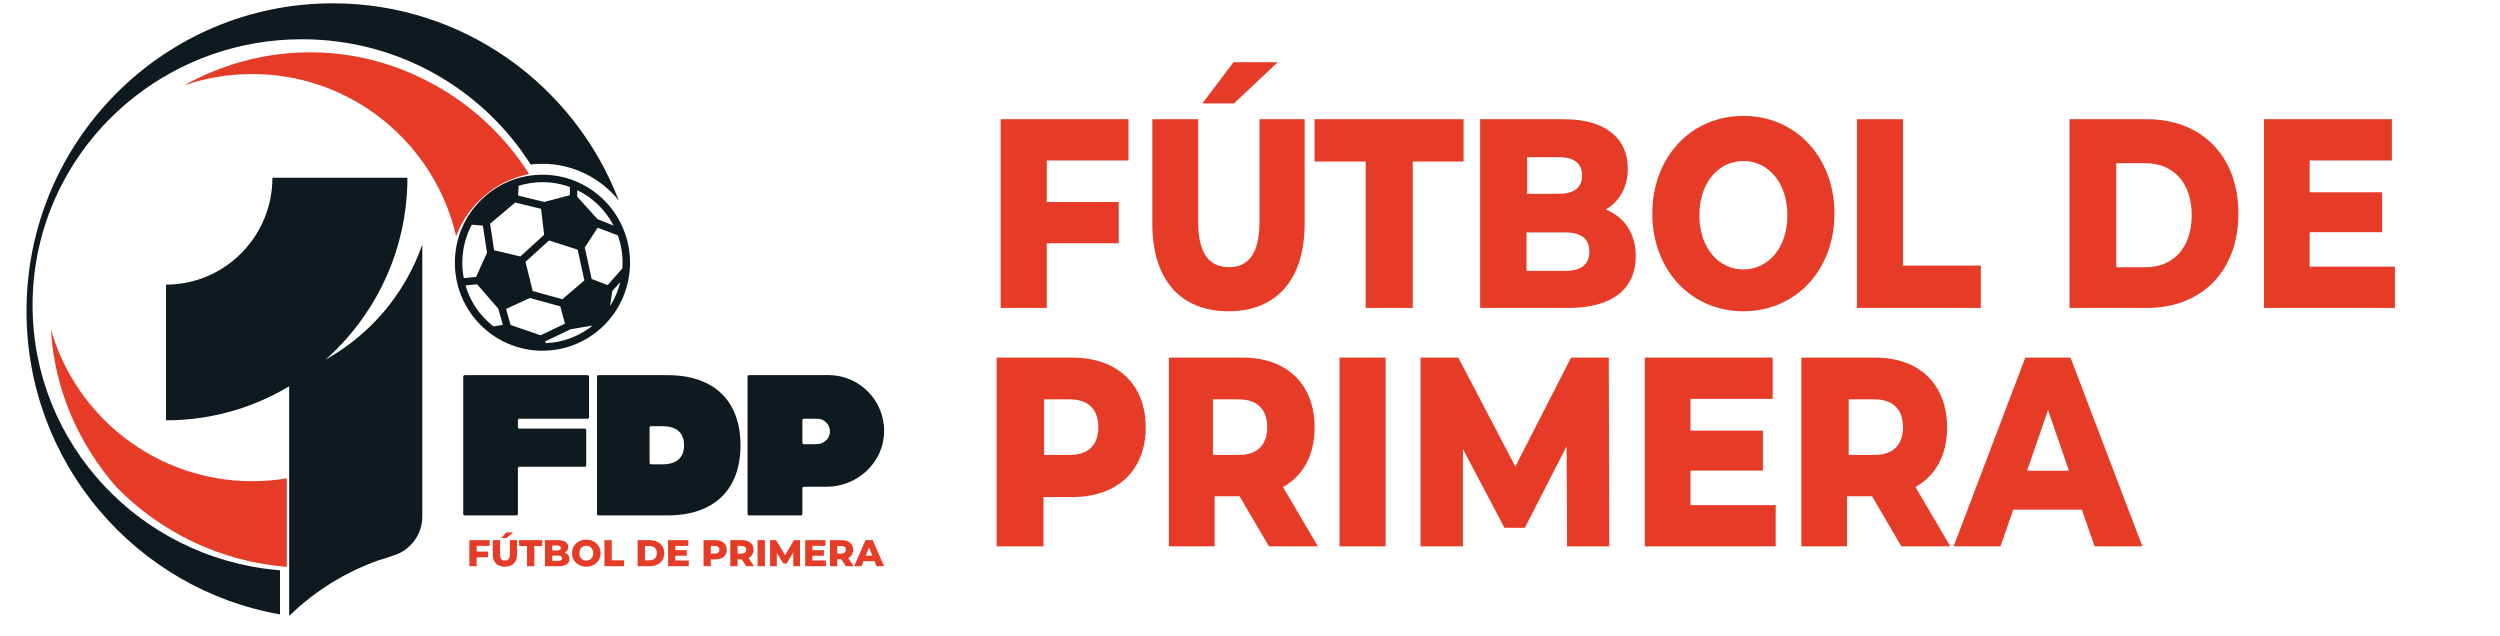
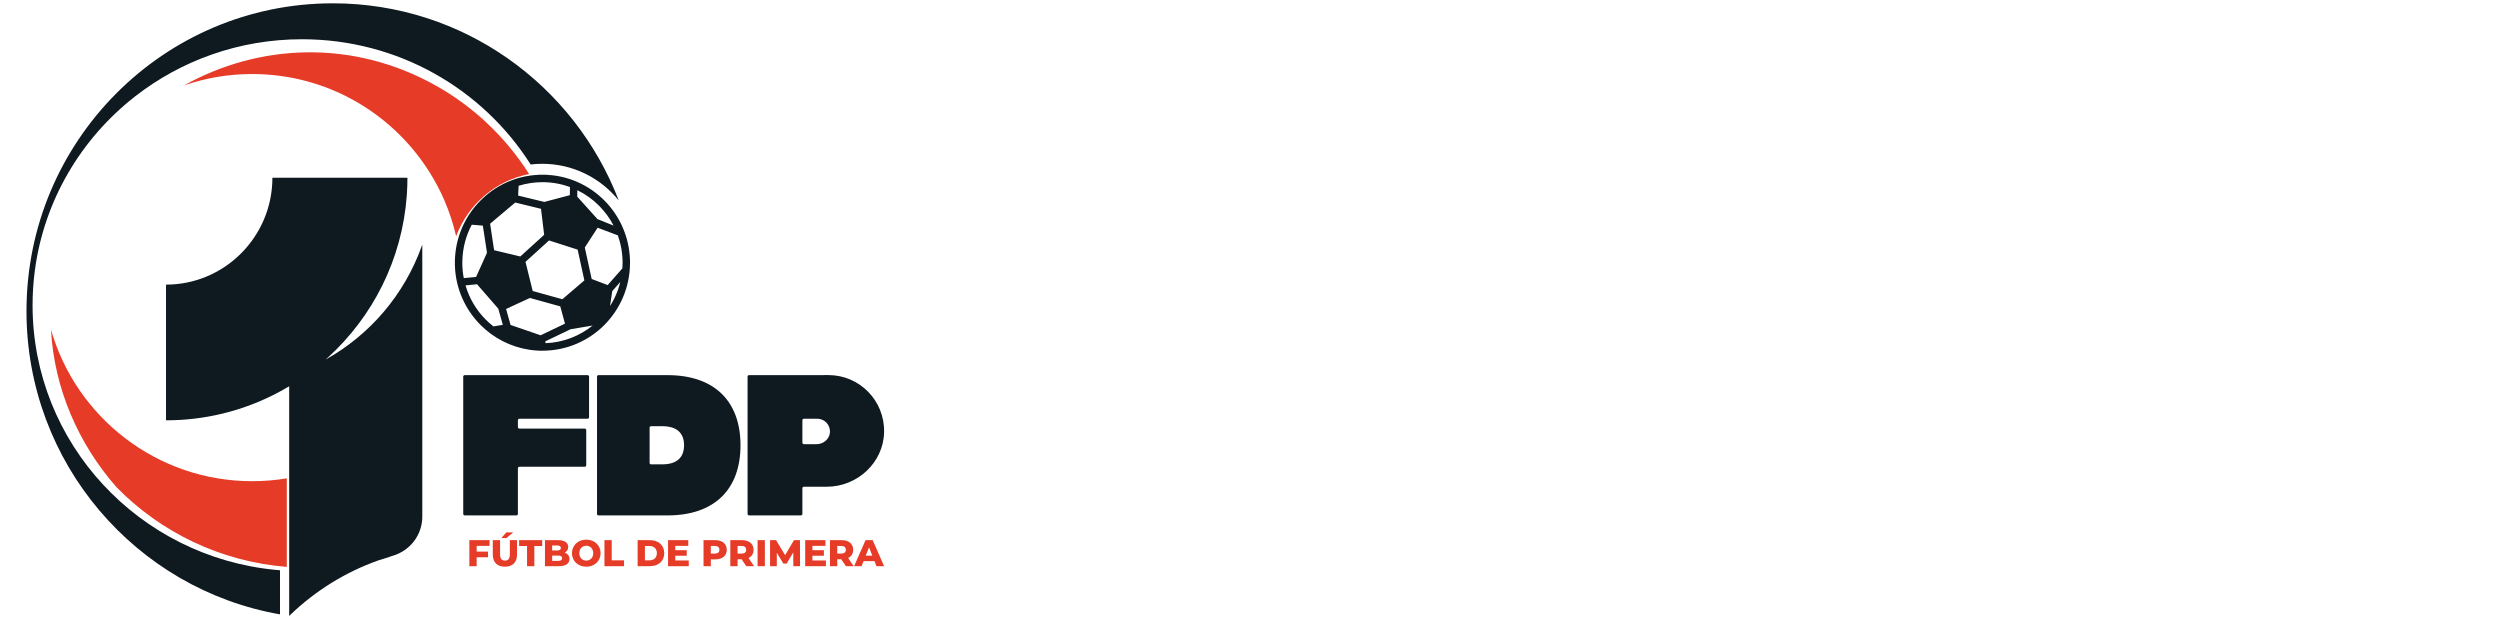
<svg xmlns="http://www.w3.org/2000/svg" width="755px" height="192px" viewBox="0 0 755 192" version="1.1">
  <title>Mask Copy 11</title>
  <g id="brands" stroke="none" stroke-width="1" fill="none" fill-rule="evenodd">
    <g id="brands/FDP" fill-rule="nonzero">
      <g id="Logo" transform="translate(8, 1)">
-         <path d="M308.121,47.457 L308.121,60.002 L329.855,60.002 L329.855,72.459 L308.121,72.459 L308.121,92 L294.2,92 L294.2,35 L332.8,35 L332.8,47.457 L308.121,47.457 Z M364.533,17.776 L377.889,17.776 L364.674,30.224 L355.111,30.224 L364.533,17.776 Z M340,66.523 L340,35 L353.839,35 L353.839,66.034 C353.839,75.776 357.339,79.68 363.14,79.68 C368.866,79.68 372.366,75.776 372.366,66.034 L372.366,35 L386,35 L386,66.523 C386,83.497 377.465,93 363,93 C348.524,93 340,83.497 340,66.523 L340,66.523 Z M404.436,47.784 L389,47.784 L389,35 L434,35 L434,47.784 L418.641,47.784 L418.641,92 L404.436,92 L404.436,47.784 Z M471.993,75 C471.993,71.079 469.461,69.194 464.679,69.194 L453.007,69.194 L453.007,80.806 L464.679,80.806 C469.461,80.806 471.993,78.921 471.993,75 L471.993,75 Z M453.203,46.478 L453.203,57.522 L462.766,57.522 C467.406,57.522 469.797,55.637 469.797,51.956 C469.797,48.35 467.406,46.478 462.766,46.478 L453.203,46.478 Z M486,76.36 C486,86.212 478.945,92 465.684,92 L439,92 L439,35 L464.267,35 C477.254,35 483.601,41.103 483.601,49.898 C483.601,55.359 481.202,59.75 476.971,62.279 C482.543,64.557 486,69.439 486,76.36 L486,76.36 Z M531.791,64.006 C531.791,54.101 525.955,47.625 518.5,47.625 C511.045,47.625 505.209,54.101 505.209,64.006 C505.209,73.911 511.045,80.375 518.5,80.375 C525.955,80.375 531.791,73.911 531.791,64.006 M491,63.506 C491,46.486 502.669,34 518.5,34 C534.342,34 546,46.486 546,63.506 C546,80.526 534.342,93 518.5,93 C502.669,93 491,80.526 491,63.506 M552.792,35 L566.713,35 L566.713,79.216 L590.208,79.216 L590.208,92 L552.792,92 L552.792,35 Z M639.897,79.718 C648.265,79.718 653.894,73.899 653.894,64.006 C653.894,54.089 648.265,48.282 639.897,48.282 L631.106,48.282 L631.106,79.718 L639.897,79.718 Z M617,35 L640.382,35 C656.767,35 668,45.997 668,63.513 C668,81.015 656.767,92 640.382,92 L617,92 L617,35 Z M715.262,79.543 L715.262,92 L675.738,92 L675.738,35 L714.349,35 L714.349,47.457 L689.518,47.457 L689.518,57.07 L711.393,57.07 L711.393,69.125 L689.518,69.125 L689.518,79.543 L715.262,79.543 Z M323.694,128.044 C323.694,122.719 320.814,119.607 315.044,119.607 L307.306,119.607 L307.306,136.393 L315.044,136.393 C320.814,136.393 323.694,133.281 323.694,128.044 M338,128.093 C338,141.044 329.447,149.111 315.825,149.111 L307.118,149.111 L307.118,164 L293,164 L293,107 L315.825,107 C329.447,107 338,115.055 338,128.093 M366.044,119.607 L358.306,119.607 L358.306,136.393 L366.044,136.393 C371.814,136.393 374.694,133.281 374.694,128.044 C374.694,122.719 371.814,119.607 366.044,119.607 L366.044,119.607 Z M366.357,148.863 L358.81,148.863 L358.81,164 L345,164 L345,107 L367.328,107 C380.653,107 389.019,115.066 389.019,128.101 C389.019,136.481 385.537,142.672 379.467,146.082 L390,164 L375.208,164 L366.357,148.863 Z M396.539,164 L410.461,164 L410.461,107 L396.539,107 L396.539,164 Z M465.252,164 L465.111,133.789 L452.503,158.388 L446.345,158.388 L433.803,134.607 L433.803,164 L421,164 L421,107 L432.406,107 L449.635,139.891 L466.442,107 L477.859,107 L478,164 L465.252,164 Z M528.262,151.543 L528.262,164 L488.738,164 L488.738,107 L527.349,107 L527.349,119.457 L502.518,119.457 L502.518,129.07 L524.393,129.07 L524.393,141.125 L502.518,141.125 L502.518,151.543 L528.262,151.543 Z M558.044,119.607 L550.306,119.607 L550.306,136.393 L558.044,136.393 C563.814,136.393 566.694,133.281 566.694,128.044 C566.694,122.719 563.814,119.607 558.044,119.607 L558.044,119.607 Z M557.357,148.863 L549.81,148.863 L549.81,164 L536,164 L536,107 L558.328,107 C571.653,107 580.019,115.066 580.019,128.101 C580.019,136.481 576.537,142.672 570.467,146.082 L581,164 L566.208,164 L557.357,148.863 Z M616.83,141.165 L610.505,122.835 L604.17,141.165 L616.83,141.165 Z M620.725,152.927 L599.994,152.927 L596.142,164 L582,164 L603.64,107 L617.295,107 L639,164 L624.577,164 L620.725,152.927 Z" id="Combined-Shape-Copy-2" fill="#E53B27" />
        <g id="logo-FDP">
          <path d="M151.797,51.57 C141.64,53.529 133.331,60.757 129.75,70.339 C128.879,66.514 127.65,62.831 126.112,59.308 L126.112,59.298 C124.93,56.587 123.564,53.992 122.026,51.501 L122.026,51.444 L121.992,51.444 C121.729,51.014 121.476,50.597 121.201,50.191 C109.943,32.838 90.386,21.357 68.167,21.357 C60.948,21.357 54.006,22.562 47.545,24.809 C69.958,12.285 98.397,10.606 123.863,24.982 C135.134,31.331 144.819,40.554 151.797,51.57 M135.949,163.846 L135.949,165.575 L139.386,165.575 L139.386,167.293 L135.949,167.293 L135.949,169.986 L133.748,169.986 L133.748,162.129 L139.851,162.129 L139.851,163.846 L135.949,163.846 Z M144.904,159.782 L147.016,159.782 L144.926,161.489 L143.414,161.489 L144.904,159.782 Z M140.823,166.485 L140.823,162.129 L143.024,162.129 L143.024,166.417 C143.024,167.763 143.581,168.303 144.503,168.303 C145.414,168.303 145.971,167.763 145.971,166.417 L145.971,162.129 L148.139,162.129 L148.139,166.485 C148.139,168.83 146.782,170.143 144.481,170.143 C142.178,170.143 140.823,168.83 140.823,166.485 L140.823,166.485 Z M151.168,163.891 L148.776,163.891 L148.776,162.129 L155.749,162.129 L155.749,163.891 L153.369,163.891 L153.369,169.987 L151.168,169.987 L151.168,163.891 Z M161.758,167.584 C161.758,167.046 161.357,166.788 160.601,166.788 L158.756,166.788 L158.756,168.38 L160.601,168.38 C161.357,168.38 161.758,168.122 161.758,167.584 L161.758,167.584 Z M158.756,163.735 L158.756,165.249 L160.268,165.249 C161.002,165.249 161.38,164.991 161.38,164.486 C161.38,163.991 161.002,163.735 160.268,163.735 L158.756,163.735 Z M163.981,167.83 C163.981,169.188 162.869,169.986 160.78,169.986 L156.575,169.986 L156.575,162.129 L160.556,162.129 C162.603,162.129 163.603,162.97 163.603,164.182 C163.603,164.935 163.225,165.54 162.558,165.889 C163.436,166.203 163.981,166.876 163.981,167.83 L163.981,167.83 Z M171.157,166.058 C171.157,164.7 170.235,163.811 169.056,163.811 C167.877,163.811 166.954,164.7 166.954,166.058 C166.954,167.416 167.877,168.302 169.056,168.302 C170.235,168.302 171.157,167.416 171.157,166.058 M164.731,166.058 C164.731,163.7 166.566,161.971 169.056,161.971 C171.548,161.971 173.381,163.7 173.381,166.058 C173.381,168.415 171.548,170.143 169.056,170.143 C166.566,170.143 164.731,168.415 164.731,166.058 M174.543,162.129 L176.744,162.129 L176.744,168.224 L180.459,168.224 L180.459,169.986 L174.543,169.986 L174.543,162.129 Z M188.158,168.213 C189.481,168.213 190.371,167.415 190.371,166.058 C190.371,164.699 189.481,163.902 188.158,163.902 L186.767,163.902 L186.767,168.213 L188.158,168.213 Z M184.566,162.128 L188.247,162.128 C190.826,162.128 192.594,163.644 192.594,166.058 C192.594,168.471 190.826,169.986 188.247,169.986 L184.566,169.986 L184.566,162.128 Z M200.005,168.268 L200.005,169.986 L193.755,169.986 L193.755,162.128 L199.86,162.128 L199.86,163.845 L195.934,163.845 L195.934,165.17 L199.393,165.17 L199.393,166.832 L195.934,166.832 L195.934,168.268 L200.005,168.268 Z M209.261,165.036 C209.261,164.306 208.805,163.879 207.893,163.879 L206.669,163.879 L206.669,166.181 L207.893,166.181 C208.805,166.181 209.261,165.754 209.261,165.036 M211.484,165.036 C211.484,166.821 210.151,167.933 208.027,167.933 L206.669,167.933 L206.669,169.985 L204.468,169.985 L204.468,162.129 L208.027,162.129 C210.151,162.129 211.484,163.239 211.484,165.036 M215.981,163.88 L214.757,163.88 L214.757,166.182 L215.981,166.182 C216.893,166.182 217.349,165.755 217.349,165.037 C217.349,164.307 216.893,163.88 215.981,163.88 L215.981,163.88 Z M215.96,167.899 L214.757,167.899 L214.757,169.986 L212.556,169.986 L212.556,162.128 L216.115,162.128 C218.239,162.128 219.572,163.24 219.572,165.037 C219.572,166.192 219.017,167.046 218.05,167.516 L219.729,169.986 L217.371,169.986 L215.96,167.899 Z M220.789,169.987 L222.99,169.987 L222.99,162.129 L220.789,162.129 L220.789,169.987 Z M231.587,169.986 L231.565,165.821 L229.563,169.212 L228.585,169.212 L226.594,165.934 L226.594,169.986 L224.561,169.986 L224.561,162.128 L226.372,162.128 L229.108,166.662 L231.776,162.128 L233.589,162.128 L233.612,169.986 L231.587,169.986 Z M241.423,168.268 L241.423,169.986 L235.173,169.986 L235.173,162.128 L241.279,162.128 L241.279,163.845 L237.352,163.845 L237.352,165.17 L240.811,165.17 L240.811,166.832 L237.352,166.832 L237.352,168.268 L241.423,168.268 Z M246.073,163.88 L244.85,163.88 L244.85,166.182 L246.073,166.182 C246.985,166.182 247.441,165.755 247.441,165.037 C247.441,164.307 246.985,163.88 246.073,163.88 L246.073,163.88 Z M246.052,167.899 L244.85,167.899 L244.85,169.986 L242.648,169.986 L242.648,162.128 L246.207,162.128 C248.331,162.128 249.664,163.24 249.664,165.037 C249.664,166.192 249.109,167.046 248.142,167.516 L249.821,169.986 L247.463,169.986 L246.052,167.899 Z M255.452,166.82 L254.451,164.307 L253.45,166.82 L255.452,166.82 Z M256.098,168.459 L252.805,168.459 L252.194,169.986 L249.948,169.986 L253.384,162.128 L255.553,162.128 L259,169.986 L256.709,169.986 L256.098,168.459 Z M78.611,143.451 L78.611,170.2 C58.517,168.59 40.498,159.704 27.23,146.184 C15.696,133.105 8.352,116.295 7.4,98.547 C14.963,124.972 39.303,144.32 68.167,144.32 C71.714,144.32 75.214,144.03 78.611,143.451" id="Combined-Shape" fill="#E53B27" />
          <path d="M115.042,52.67 C115.042,54.186 114.998,55.688 114.905,57.177 C114.888,57.45 114.869,57.729 114.85,58.004 C113.461,77.357 104.558,94.648 91.064,106.941 C91.057,106.948 91.045,106.953 91.038,106.96 C90.807,107.171 90.575,107.379 90.342,107.586 C103.722,100.13 114.141,87.961 119.376,73.308 L119.533,72.863 L119.533,155.023 C119.533,160.543 115.857,165.329 110.575,166.85 C110.551,166.857 110.519,166.87 110.488,166.877 C109.116,167.361 107.727,167.807 106.324,168.217 C96.251,171.783 87.179,177.459 79.644,184.709 L79.344,185 L79.331,185 L79.331,115.659 C79.867,115.338 80.398,115.011 80.925,114.677 C80.398,115.011 79.866,115.338 79.33,115.659 C77.805,116.571 76.241,117.435 74.648,118.236 C64.855,123.165 53.815,125.935 42.137,125.935 L42.137,84.956 C59.85,84.956 74.265,70.477 74.265,52.67 L115.042,52.67 Z M92.515,0 C131.877,0 165.507,24.711 178.864,59.538 C173.415,52.782 165.099,48.467 155.776,48.467 C154.584,48.467 153.409,48.535 152.255,48.677 C137.876,25.966 112.322,10.854 83.199,10.854 C64.169,10.854 46.658,17.304 32.802,28.114 C16.533,40.798 5.296,59.494 2.509,80.802 C2.063,84.198 1.835,87.664 1.835,91.183 C1.835,132.916 34.079,167.196 75.307,171.11 L76.559,171.22 L76.559,184.537 C33.073,176.934 0,138.84 0,92.972 C0,41.624 41.42,0 92.515,0 Z M169.441,112.295 C169.693,112.295 169.898,112.5 169.898,112.753 L169.898,124.994 C169.898,125.248 169.693,125.454 169.441,125.454 L148.865,125.454 C148.611,125.454 148.407,125.661 148.407,125.915 L148.407,127.984 C148.407,128.238 148.611,128.444 148.865,128.444 L168.587,128.444 C168.839,128.444 169.045,128.649 169.045,128.903 L169.045,139.501 C169.045,139.755 168.839,139.961 168.587,139.961 L148.865,139.961 C148.611,139.961 148.407,140.166 148.407,140.42 L148.407,154.194 C148.407,154.447 148.201,154.654 147.949,154.654 L132.356,154.654 C132.103,154.654 131.898,154.447 131.898,154.194 L131.898,112.755 C131.898,112.5 132.103,112.295 132.356,112.295 L169.441,112.295 Z M193.611,112.294 C207.604,112.294 215.631,120.016 215.631,133.475 C215.631,146.933 207.604,154.653 193.609,154.653 L172.72,154.653 C172.49,154.653 172.302,154.464 172.302,154.233 L172.302,112.716 C172.302,112.484 172.49,112.294 172.72,112.294 L193.611,112.294 Z M192.025,127.714 L188.598,127.714 C188.367,127.714 188.179,127.904 188.179,128.135 L188.179,138.809 C188.179,139.042 188.367,139.231 188.598,139.231 L192.025,139.231 C196.316,139.231 198.585,137.241 198.587,133.472 C198.587,129.706 196.316,127.714 192.025,127.714 Z M156.536,51.764 C156.619,51.779 156.717,51.779 156.8,51.779 L156.8,51.779 L156.899,51.779 L157.098,51.797 L157.327,51.797 L157.41,51.812 C164.09,52.21 170.092,55.094 174.529,59.553 C179.097,64.143 182.015,70.441 182.247,77.402 L182.247,77.402 L182.264,77.617 L182.264,78.579 C182.197,85.821 179.261,92.367 174.529,97.14 C169.729,101.946 163.117,104.913 155.828,104.913 L155.828,104.913 L155.135,104.913 C155.019,104.913 154.921,104.896 154.82,104.896 L154.82,104.896 L154.713,104.896 C154.639,104.895 154.562,104.892 154.475,104.88 L154.475,104.88 L154.425,104.88 C154.326,104.88 154.228,104.863 154.145,104.863 L154.145,104.863 L154.112,104.863 C154.013,104.863 153.913,104.848 153.815,104.848 L153.815,104.848 L153.749,104.83 C153.666,104.83 153.583,104.83 153.502,104.815 L153.502,104.815 L153.402,104.815 L153.172,104.782 L153.056,104.782 C152.991,104.764 152.908,104.764 152.842,104.749 L152.842,104.749 L152.711,104.731 L152.545,104.716 L152.363,104.698 L152.232,104.681 C152.149,104.665 152.066,104.648 151.985,104.632 L151.985,104.632 L151.918,104.632 C146.18,103.769 141.034,101.069 137.124,97.14 C132.589,92.582 129.686,86.384 129.391,79.506 L129.391,79.506 L129.391,79.109 L129.374,79.06 L129.374,77.635 C129.391,77.534 129.391,77.435 129.391,77.336 L129.391,77.336 L129.391,77.286 C129.391,77.202 129.407,77.103 129.407,77.02 L129.407,77.02 L129.407,76.905 L129.439,76.506 L129.439,76.44 C129.902,69.861 132.755,63.928 137.124,59.553 C141.627,55.011 147.762,52.111 154.573,51.797 L154.573,51.797 L154.639,51.779 L154.853,51.779 C154.936,51.779 155.019,51.779 155.117,51.764 L155.117,51.764 L156.536,51.764 Z M170.984,97.307 L164.304,98.434 L156.652,102.095 L156.8,102.642 C162.16,102.427 167.058,100.455 170.984,97.307 L170.984,97.307 Z M152.033,88.986 L144.842,92.301 L144.943,92.699 L146.195,97.14 L154.442,99.974 L155.266,100.257 L162.621,96.742 L162.16,95.036 L161.203,91.523 L152.033,88.986 Z M136.069,84.844 L132.589,85.191 C133.745,89.153 135.872,92.699 138.709,95.532 C139.435,96.262 140.209,96.942 141.017,97.571 L141.017,97.571 L143.854,97.107 L142.484,92.218 L136.069,84.844 Z M179.311,84.18 L176.903,86.915 L176.227,91.422 C176.326,91.258 176.426,91.108 176.507,90.959 L176.507,90.959 L176.525,90.941 C176.573,90.86 176.608,90.794 176.656,90.711 L176.656,90.711 L176.673,90.693 C176.722,90.612 176.754,90.528 176.804,90.462 L176.804,90.462 L176.822,90.445 L176.822,90.428 C176.87,90.346 176.92,90.28 176.953,90.197 L176.953,90.197 L176.97,90.164 C177.019,90.098 177.052,90.014 177.084,89.948 L177.084,89.948 L177.117,89.915 C177.152,89.848 177.185,89.766 177.217,89.698 L177.217,89.698 L177.25,89.65 C177.283,89.584 177.333,89.5 177.366,89.417 L177.366,89.417 L177.382,89.401 C177.414,89.318 177.464,89.235 177.497,89.153 L177.497,89.153 L177.515,89.136 C177.547,89.052 177.596,88.971 177.629,88.887 L177.629,88.887 L177.646,88.87 C177.679,88.788 177.712,88.705 177.744,88.639 L177.744,88.639 L177.762,88.604 C177.81,88.523 177.843,88.439 177.877,88.356 L177.877,88.356 L177.877,88.341 L177.893,88.341 C177.926,88.257 177.959,88.174 177.991,88.092 L177.991,88.092 L178.009,88.075 L178.009,88.059 C178.042,87.992 178.074,87.91 178.107,87.827 L178.107,87.827 L178.124,87.809 L178.124,87.794 C178.157,87.71 178.19,87.627 178.223,87.545 L178.223,87.545 L178.24,87.528 C178.273,87.445 178.306,87.363 178.339,87.28 L178.339,87.28 L178.354,87.229 C178.387,87.148 178.422,87.064 178.437,86.981 L178.437,86.981 L178.454,86.981 L178.454,86.965 C178.487,86.882 178.52,86.799 178.536,86.733 L178.536,86.733 L178.569,86.667 C178.586,86.601 178.619,86.533 178.636,86.451 L178.636,86.451 L178.669,86.384 L178.734,86.168 L178.767,86.102 L178.833,85.905 L178.85,85.821 L178.866,85.755 L178.916,85.621 L178.949,85.49 L178.999,85.358 L179.047,85.191 L179.08,85.059 L179.113,84.943 L179.147,84.811 C179.18,84.745 179.196,84.661 179.213,84.578 L179.213,84.578 L179.229,84.545 C179.246,84.462 179.261,84.38 179.279,84.312 L179.279,84.312 L179.311,84.18 Z M157.806,71.618 L150.698,78.081 L152.875,86.882 L161.83,89.368 L168.477,83.684 L166.448,74.386 L157.806,71.618 Z M172.483,67.772 L168.608,73.74 L170.686,83.251 L175.519,85.092 L179.954,80.053 L179.954,80.038 C180.004,79.473 180.02,78.911 180.02,78.346 C180.02,75.447 179.51,72.662 178.586,70.076 L178.586,70.076 L172.483,67.772 Z M134.471,66.861 C132.755,70.109 131.732,73.789 131.634,77.701 L131.634,77.701 L131.634,77.716 C131.616,77.916 131.616,78.131 131.616,78.346 C131.616,79.921 131.765,81.479 132.062,82.988 L132.062,82.988 L135.789,82.623 L139.072,75.33 L137.817,67.142 L134.471,66.861 Z M147.598,60.166 L140.012,66.562 L140.901,72.479 L141.231,74.568 L149.131,76.457 L156.337,69.911 L155.382,62.055 L154.82,61.923 L147.598,60.166 Z M166.348,56.436 L166.332,58.393 L172.435,65.171 L177.299,67.126 C176.144,64.906 174.678,62.9 172.929,61.143 C171.032,59.221 168.807,57.629 166.348,56.436 L166.348,56.436 Z M155.828,54.017 C153.321,54.017 150.897,54.398 148.619,55.111 L148.619,55.111 L148.471,58.061 L156.387,59.983 L164.09,57.945 L164.123,55.492 C161.533,54.531 158.746,54.017 155.828,54.017 Z M242.626,129.695 C242.856,127.396 241.065,125.456 238.824,125.456 L234.769,125.456 C234.522,125.456 234.321,125.658 234.321,125.908 L234.321,132.678 C234.321,132.933 234.525,133.139 234.779,133.139 L238.606,133.139 C240.605,133.139 242.428,131.693 242.626,129.695 M258.997,129.453 C258.831,138.734 250.906,145.995 241.669,145.995 L234.756,145.995 C234.516,145.995 234.321,146.193 234.321,146.434 L234.321,154.195 C234.321,154.447 234.117,154.652 233.867,154.652 L218.218,154.652 C217.968,154.652 217.766,154.449 217.766,154.199 L217.766,112.734 C217.766,112.491 217.963,112.293 218.204,112.293 L242.224,112.28 C251.594,112.28 259.17,119.999 258.997,129.453" id="Combined-Shape" fill="#0E1920" />
        </g>
      </g>
    </g>
  </g>
</svg>